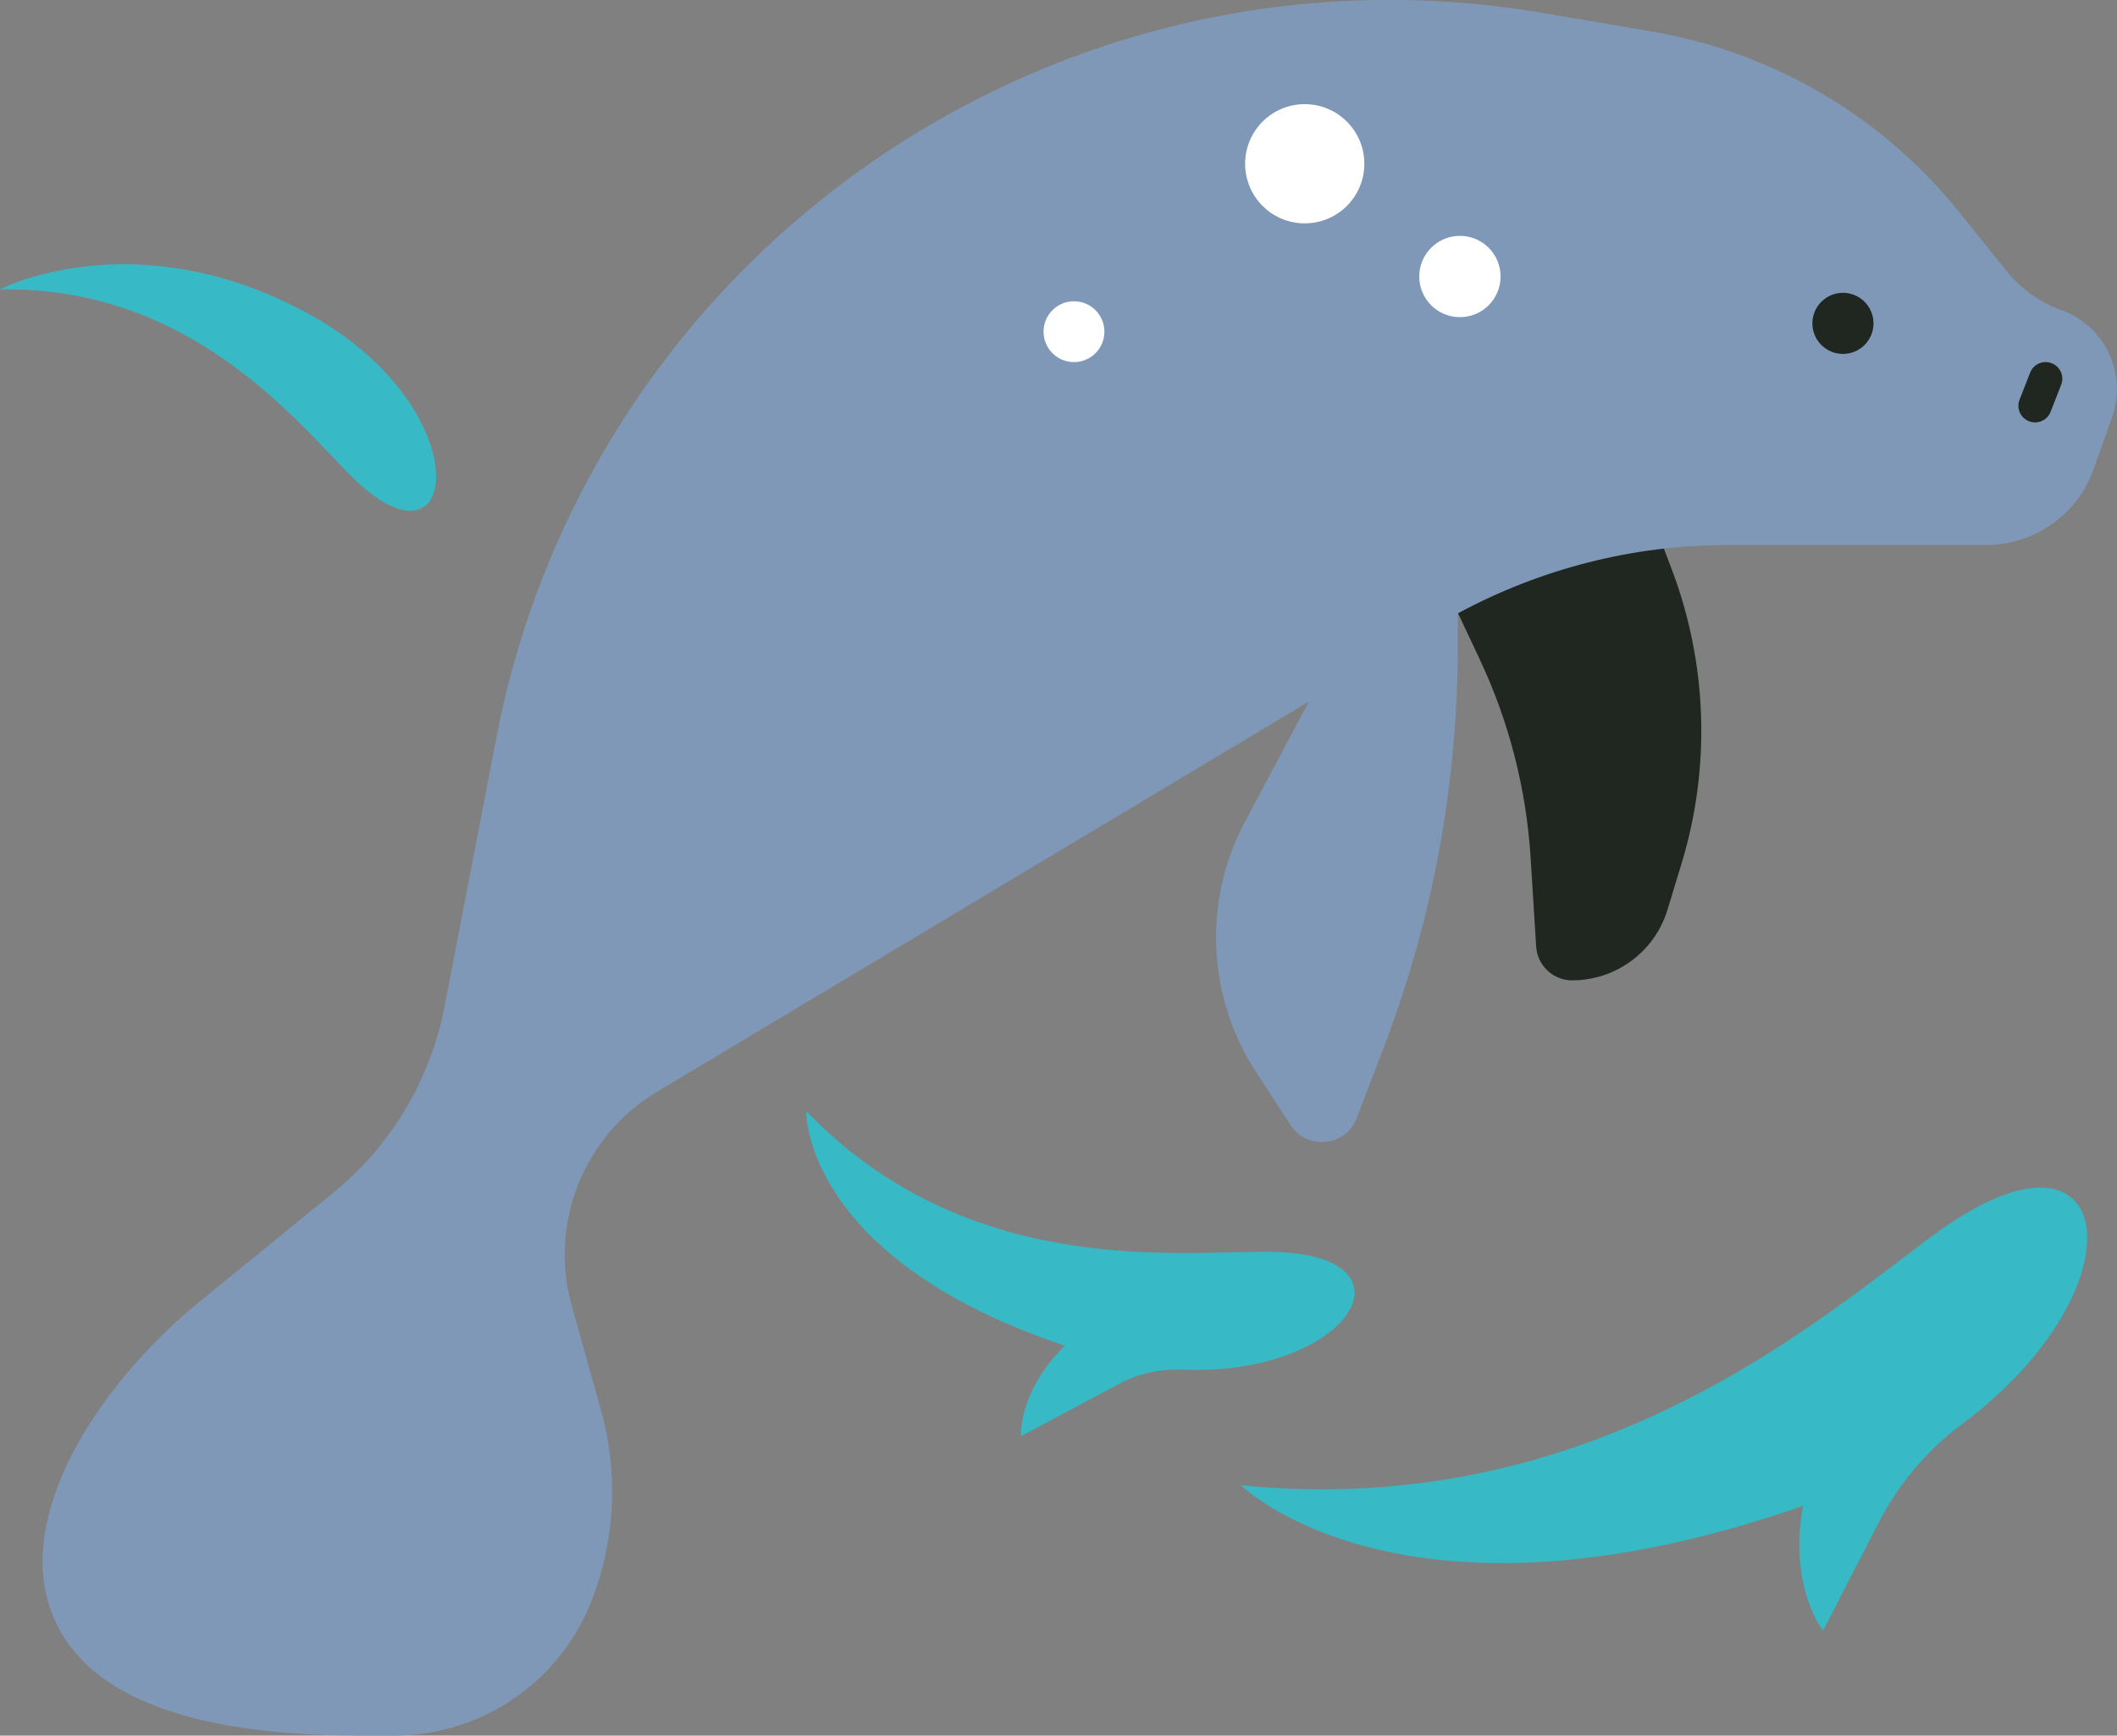
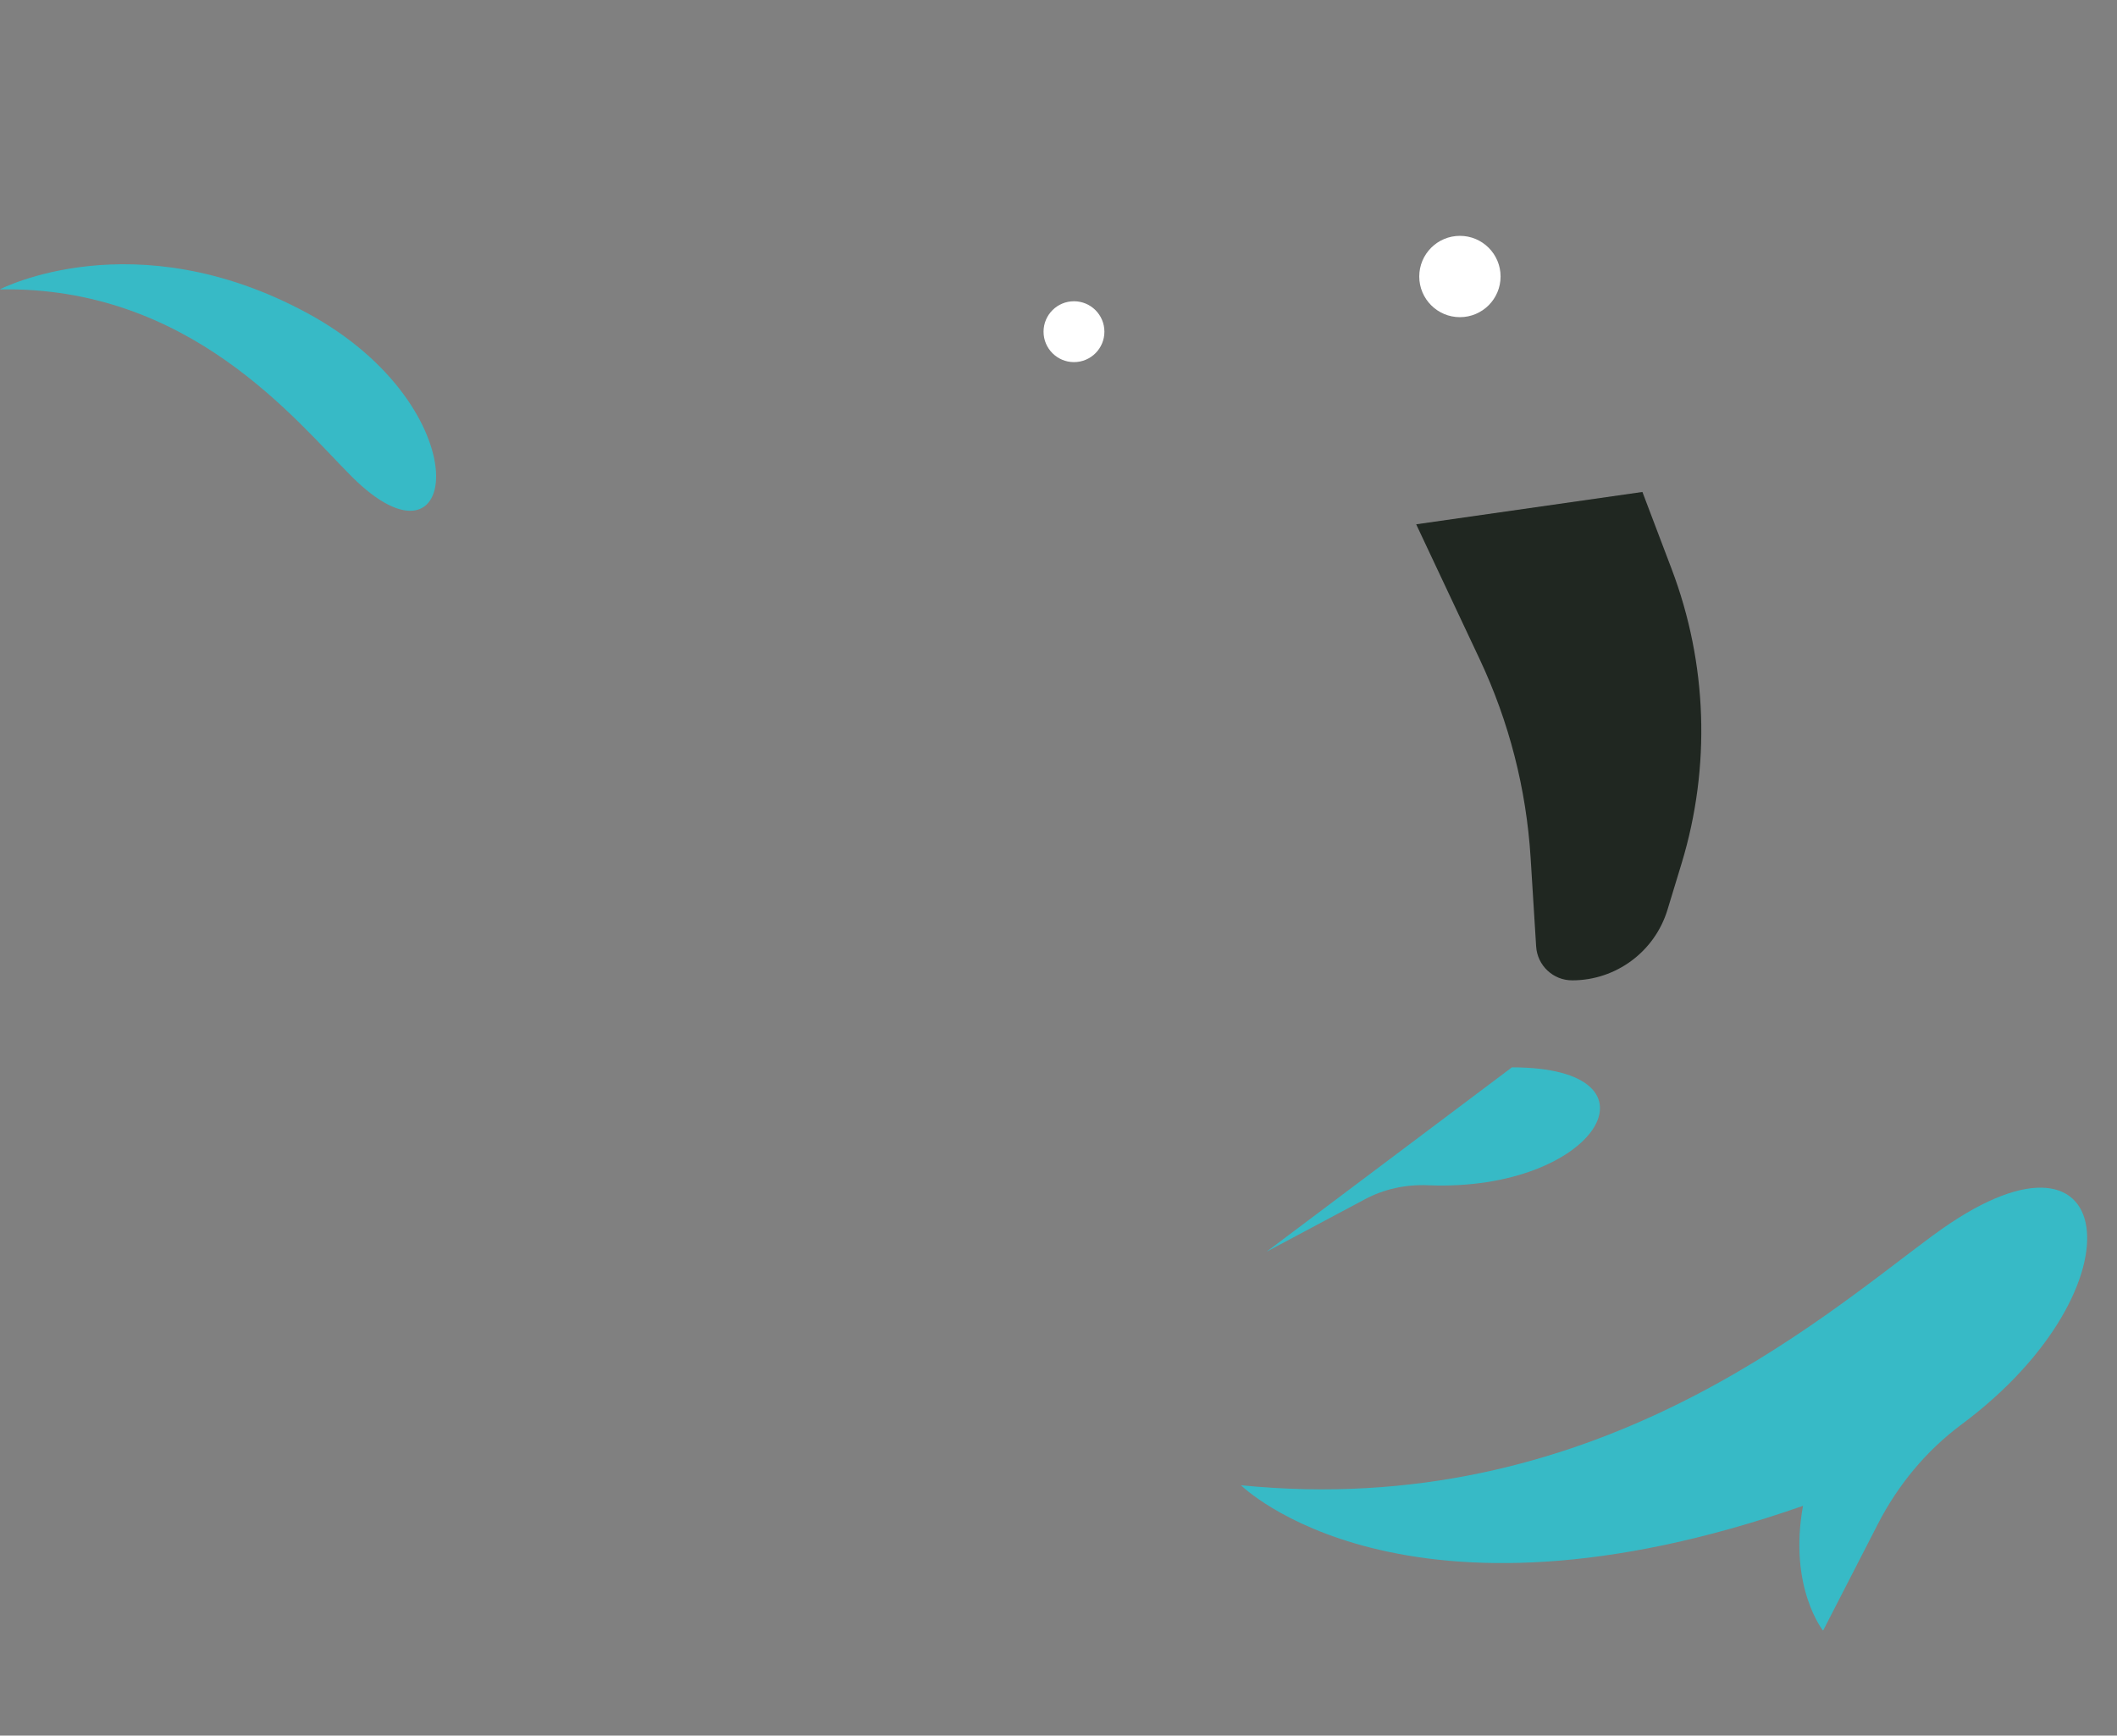
<svg xmlns="http://www.w3.org/2000/svg" id="Layer_1" data-name="Layer 1" viewBox="0 0 320.73 262.94">
  <rect x="0" y="0" width="320.73" height="262.94" fill="#808080" stroke="none" />
  <defs>
    <style>
      .cls-1 {
        fill: #8098b7;
      }

      .cls-1, .cls-2, .cls-3, .cls-4 {
        stroke-width: 0px;
      }

      .cls-2 {
        fill: #37bac6;
      }

      .cls-3 {
        fill: #202721;
      }

      .cls-4 {
        fill: #fff;
      }
    </style>
  </defs>
  <path class="cls-3" d="m214.55,79.42l9.63,20.46c4.44,9.44,7.06,19.63,7.71,30.04l.84,13.47c.18,2.88,2.57,5.13,5.46,5.13h0c6.64,0,12.51-4.35,14.44-10.7l2.14-7.03c4.44-14.62,3.91-30.3-1.51-44.58l-4.43-11.68-34.28,4.9Z" />
-   <path class="cls-1" d="m312.31,46.99c-3.26-1.17-6.13-3.22-8.3-5.92l-7.17-8.92c-11.67-14.52-28.25-24.26-46.61-27.38l-16.51-2.81C160.2-10.53,90.06,37.68,75.39,110.8l-8.03,41.66c-2.14,11.12-8.13,21.13-16.91,28.28l-20.97,17.07c-14.71,12.36-27.13,31.47-21.74,46.26,4.56,12.52,20.32,18.87,46.82,18.87h5.15c13.27,0,25.18-8.16,29.96-20.55h0c3.55-9.18,4.03-19.27,1.38-28.75l-4.43-15.83c-3.49-12.48,1.8-25.75,12.92-32.41l98.77-59.12-9.7,18.22c-6.37,11.98-5.74,26.47,1.65,37.85l5.25,8.08c2.53,3.89,8.4,3.27,10.05-1.07l4.13-10.81c7.35-19.24,11.13-39.65,11.16-60.24v-5.38c12.53-6.76,26.53-10.36,40.8-10.36h39.24c7.33,0,13.87-4.62,16.32-11.54l2.78-7.85c2.33-6.59-1.1-13.83-7.68-16.2Z" />
-   <circle class="cls-3" cx="279.21" cy="48.99" r="4.63" />
-   <path class="cls-3" d="m310.84,55.03c-1.3-.51-2.77.13-3.27,1.43l-1.6,4.09c-.51,1.3.13,2.77,1.43,3.27s2.77-.13,3.27-1.43l1.6-4.09c.51-1.3-.13-2.77-1.43-3.27Z" />
-   <circle class="cls-4" cx="197.67" cy="24.81" r="9.03" />
  <circle class="cls-4" cx="221.18" cy="41.89" r="6.16" />
  <circle class="cls-4" cx="162.71" cy="50.25" r="4.61" />
  <path class="cls-2" d="m0,43.83s20.3-10.58,46.51,3.58c26.52,14.33,23.32,41.33,6.76,24.77-8.5-8.5-24.5-28.83-53.27-28.34Z" />
  <path class="cls-2" d="m292.85,187.15c-17.47,12.92-51.8,43.19-104.84,37.86,0,0,24.47,24.31,85.15,3.12-2.24,12.31,3.04,18.91,3.04,18.91l8.31-16.17c3.03-5.89,7.31-11.09,12.63-15.04,28.16-20.94,23.8-49.45-4.29-28.67Z" />
-   <path class="cls-2" d="m191.87,189.64c-14.52,0-45.56,3.7-69.73-21.3,0,0-.54,22.24,39.18,35.53-7.1,6.99-6.64,13.71-6.64,13.71l14.9-7.95c2.93-1.56,6.23-2.27,9.54-2.13,25.57,1.07,36.93-17.86,12.75-17.86Z" />
+   <path class="cls-2" d="m191.87,189.64l14.9-7.95c2.93-1.56,6.23-2.27,9.54-2.13,25.57,1.07,36.93-17.86,12.75-17.86Z" />
</svg>